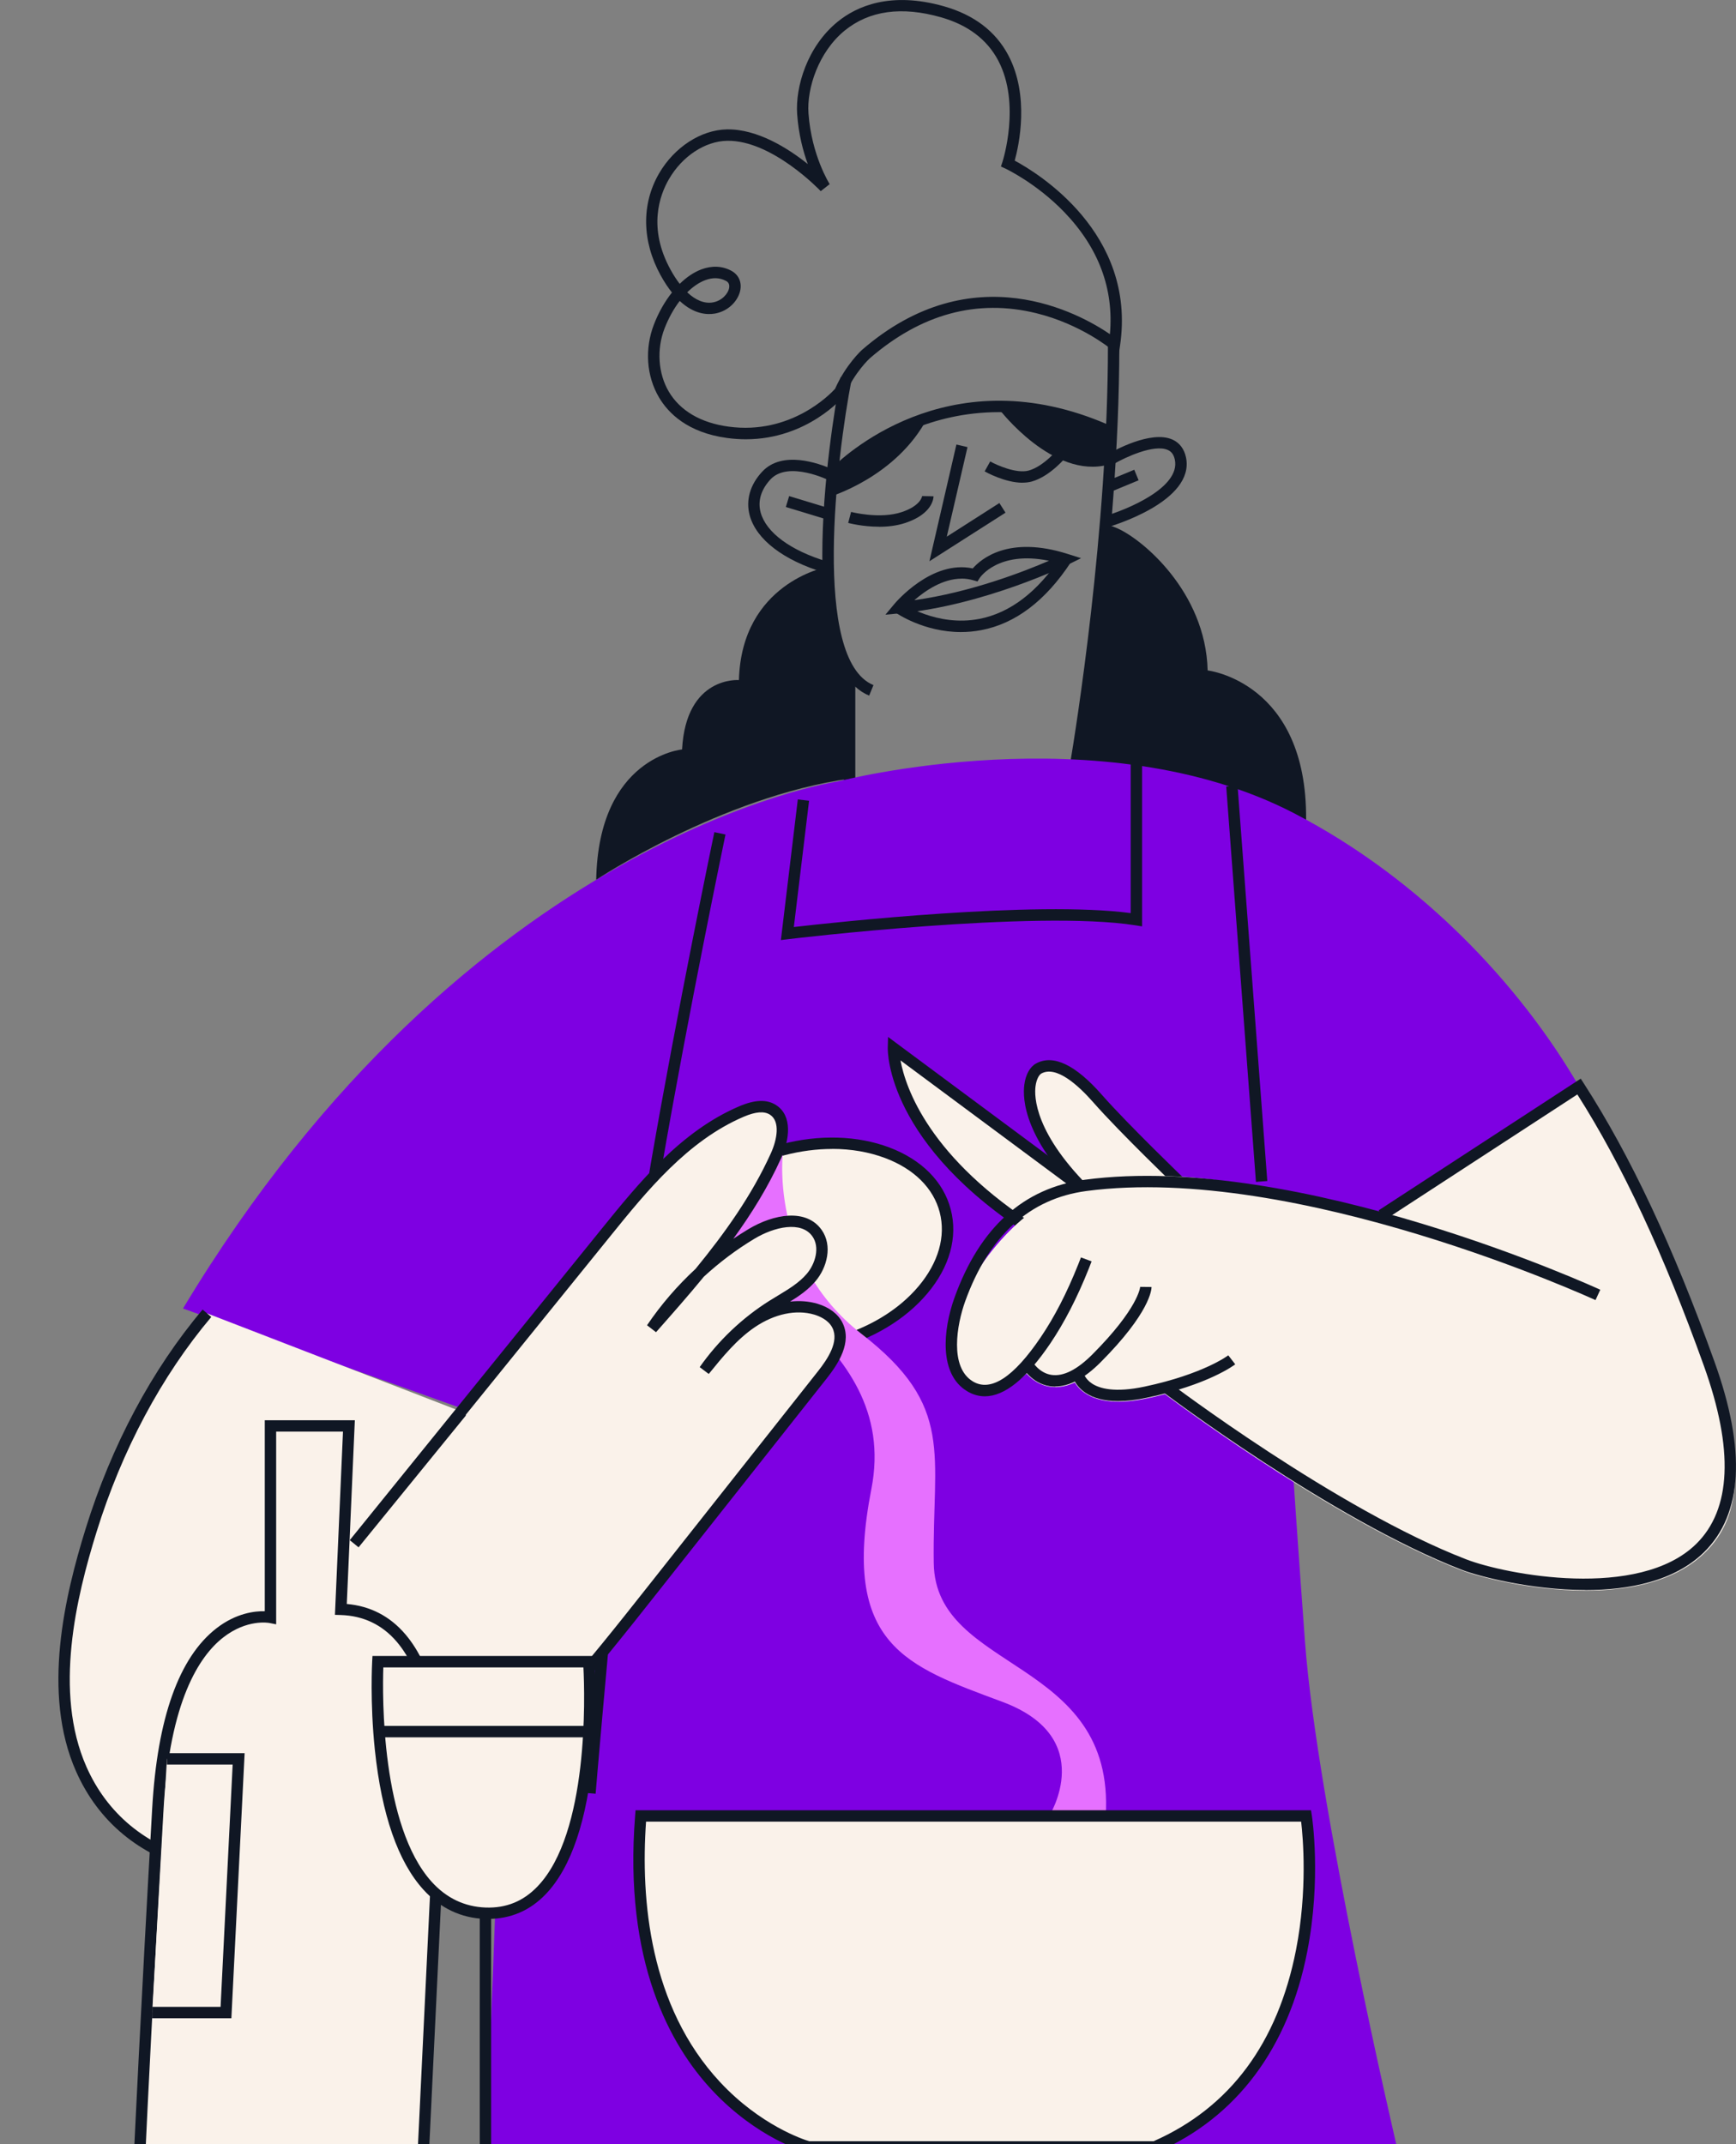
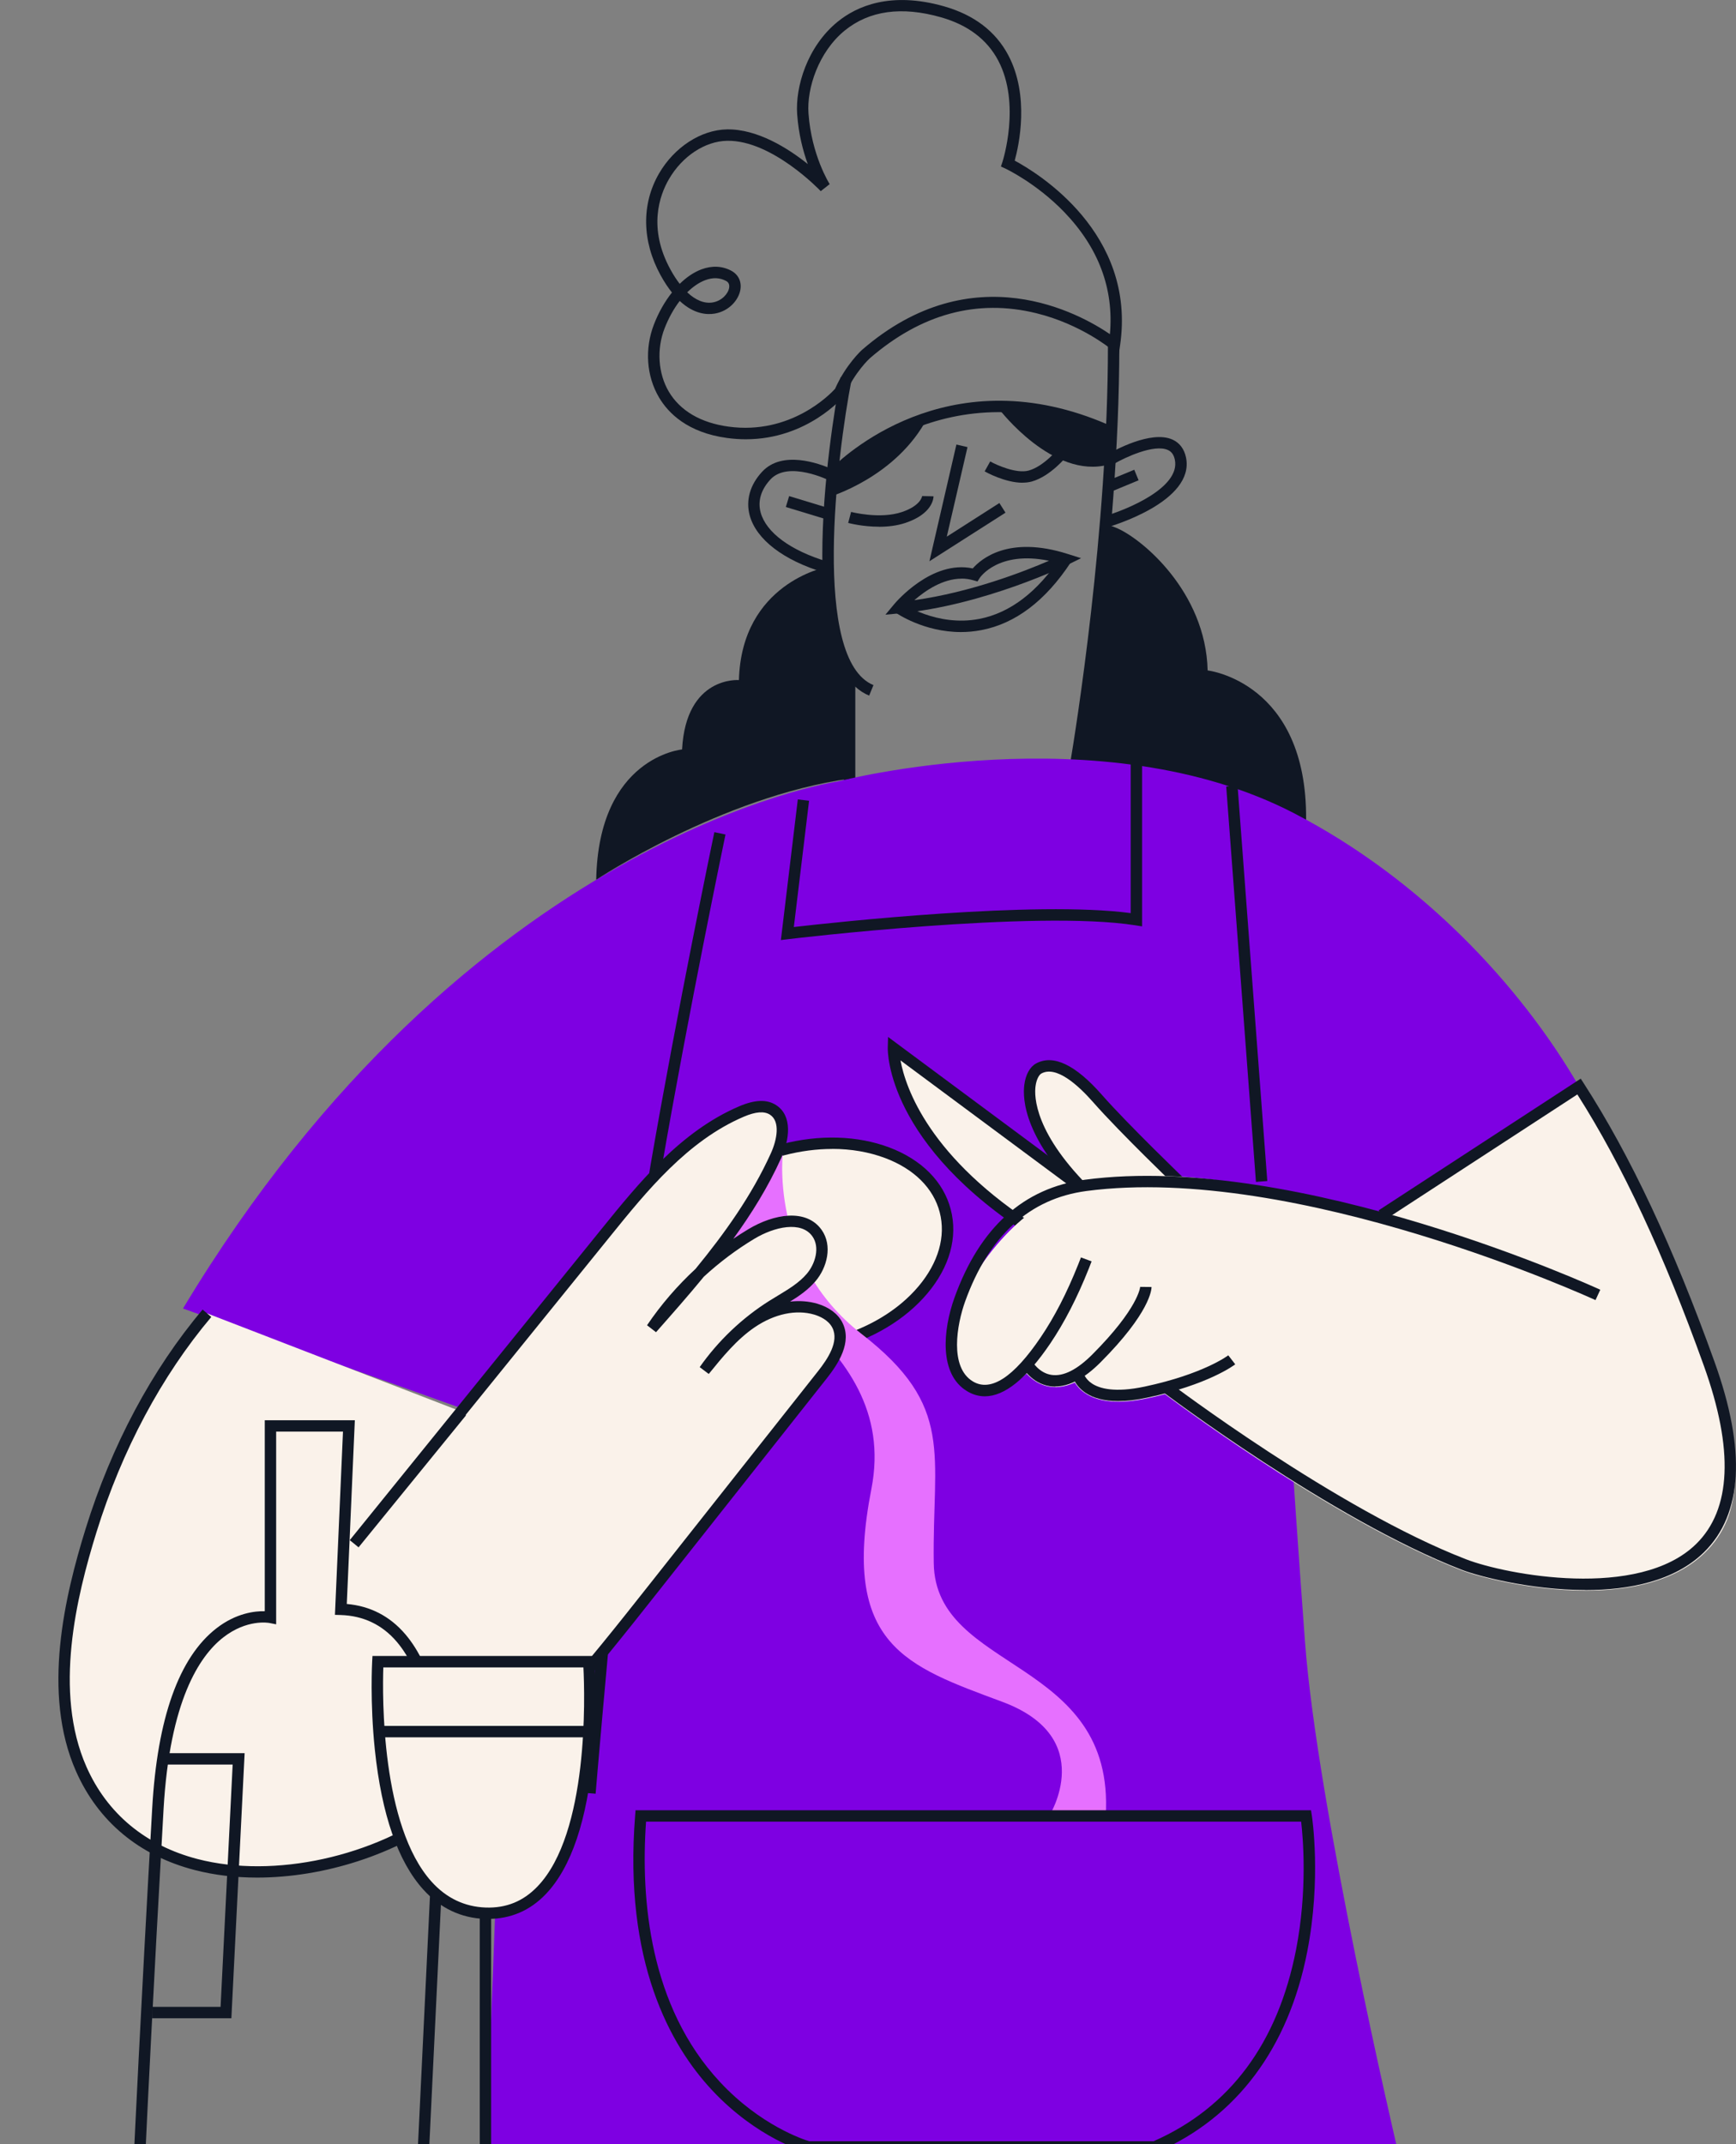
<svg xmlns="http://www.w3.org/2000/svg" fill="none" viewBox="0 0 396 489" height="489" width="396">
  <rect x="0" y="0" width="396" height="489" fill="#808080" stroke="none" />
  <g clip-path="url(#clip0_4700_4996)">
    <path fill="#101724" d="M252.212 119.516C252.212 119.516 253.078 119.756 254.463 120.316C260.308 122.624 275.061 134.924 275.474 152.906C275.474 152.906 298.189 155.494 297.936 186.95L245.195 175.478" />
    <path fill="#101724" d="M198.275 158.655C179.341 150.891 191.204 88.725 191.71 86.084L194.253 86.578C190.871 104 185.159 150.477 199.247 156.253L198.261 158.655H198.275Z" />
    <path fill="#101724" d="M192.508 185.109V153.093H195.104V181.734C201.589 180.093 226.048 174.237 244.103 174.17C245.368 166.633 252.731 120.876 252.731 78.814H255.328C255.328 124.838 246.567 175.197 246.473 175.704L246.287 176.785H245.182C224.637 176.585 194.452 184.589 194.146 184.669L192.508 185.109Z" />
    <path fill="#101724" d="M188.045 130.6C178.712 127.798 172.507 123.036 171.016 117.553C170.083 114.111 171.082 110.563 173.852 107.588C178.445 102.625 186.847 105.707 189.577 106.908C193.904 102.639 218.497 80.868 254.58 97.676L253.488 100.037C215.567 82.362 191.081 109.069 190.828 109.335L190.162 110.083L189.27 109.629C189.177 109.576 179.843 104.933 175.742 109.349C173.585 111.683 172.813 114.285 173.505 116.859C174.757 121.462 180.323 125.57 188.778 128.105L188.032 130.6H188.045Z" />
    <path fill="#7E00E2" d="M360.196 247.795C346.628 224.437 324.019 200.464 295.312 185.537C251.133 162.565 191.123 178.226 191.123 178.226C191.123 178.226 106.653 190.539 41.742 298.435L107.625 322.033L110.727 356.024C110.727 356.024 118.157 333.773 110.727 489.159H318.533C318.533 489.159 300.478 412.04 297.682 374.434C294.886 336.841 292.117 292.485 292.117 292.485L360.183 247.809L360.196 247.795Z" />
    <path fill="#101724" d="M135.841 409.091L133.258 408.877C133.351 407.797 142.405 300.475 148.41 265.643C154.402 230.852 162.857 190.205 162.95 189.791L165.493 190.325C165.413 190.725 156.958 231.332 150.98 266.084C145.002 300.795 135.947 408.01 135.868 409.091H135.841Z" />
    <path fill="#101724" d="M178.127 214.403L181.988 182.32L184.558 182.626L181.083 211.428C190.496 210.347 236.206 205.358 257.923 208.253V173.021H260.52V211.281L259.015 211.041C236.406 207.439 180.31 214.123 179.751 214.203L178.113 214.403H178.127Z" />
    <path fill="#101724" d="M282.3 179.18L279.711 179.375L286.494 269.552L289.083 269.357L282.3 179.18Z" />
    <path fill="#101724" d="M170.124 100.185C168.766 100.185 167.341 100.092 165.863 99.892C156.809 98.665 152.415 94.182 150.324 90.634C147.448 85.765 147.022 79.535 149.179 73.972C150.244 71.224 151.656 68.756 153.28 66.715C152.415 65.634 151.549 64.34 150.684 62.766C146.423 55.002 146.29 46.558 150.324 39.581C153.813 33.564 159.898 29.616 165.836 29.509C172.787 29.402 179.79 33.831 184.264 37.42C183.199 34.498 182.16 30.616 181.841 26.041C181.401 19.864 184.104 10.633 191.068 4.963C195.395 1.441 203.118 -2.027 215.341 1.441C222.185 3.389 227.112 7.137 230.001 12.594C234.901 21.852 232.438 33.138 231.466 36.633C236.579 39.381 259.267 53.094 255.499 78.774L255.166 81.069L253.395 79.588C253.329 79.535 246.551 73.932 236.405 71.437C222.904 68.115 210.108 71.584 198.391 81.736C198.391 81.736 194.983 84.858 192.799 89.927L192.719 90.1L192.599 90.247C192.226 90.687 184.078 100.185 170.137 100.185H170.124ZM155.051 68.636C153.693 70.41 152.508 72.544 151.589 74.906C149.752 79.655 150.125 85.178 152.548 89.3C155.131 93.675 159.845 96.45 166.209 97.304C180.389 99.225 189.377 89.9 190.482 88.686C192.906 83.203 196.501 79.908 196.66 79.775C221.972 57.857 246.392 71.571 253.182 76.213C254.114 65.861 250.599 56.496 242.743 48.345C236.392 41.769 229.442 38.5 229.375 38.46L228.323 37.98L228.683 36.886C228.723 36.753 232.93 23.679 227.698 13.794C225.154 8.992 220.76 5.67 214.622 3.936C205.661 1.388 198.285 2.415 192.693 6.964C186.727 11.833 184.011 20.144 184.424 25.84C185.103 35.445 189.217 41.929 189.257 41.995L187.22 43.596C187.114 43.476 176.115 31.924 165.876 32.11C160.83 32.19 155.61 35.632 152.575 40.888C150.471 44.517 147.741 52.014 152.961 61.512C153.626 62.726 154.332 63.807 155.051 64.74C156.609 63.206 158.3 62.072 160.004 61.432C162.401 60.538 164.758 60.645 166.822 61.752C168.406 62.606 169.192 64.194 168.899 66.021C168.539 68.316 166.409 70.93 163.067 71.517C161.269 71.824 158.3 71.664 155.051 68.636ZM156.769 66.675C158.699 68.489 160.71 69.303 162.614 68.969C164.665 68.609 166.116 66.982 166.329 65.621C166.502 64.54 165.823 64.18 165.597 64.06C164.185 63.313 162.614 63.246 160.896 63.887C159.485 64.407 158.074 65.381 156.755 66.675H156.769Z" />
    <path fill="#101724" d="M188.421 129.359C188.421 129.359 169.168 133.001 168.555 155.106C168.555 155.106 156.492 154.092 155.586 170.927C155.586 170.927 136.519 172.661 136 200.649C136 200.649 164.561 181.693 193.814 177.584V153.091C193.814 153.091 188.155 145.834 188.421 129.346V129.359Z" />
    <path fill="#101724" d="M180.012 113.144L179.258 115.633L188.801 118.536L189.555 116.047L180.012 113.144Z" />
    <path fill="#101724" d="M252.573 120.249L251.867 117.754C256.807 116.34 269.336 111.271 267.992 104.841C267.752 103.707 267.246 103 266.394 102.626C263.238 101.212 256.567 104.374 254.264 105.708L252.959 103.453C253.918 102.893 262.519 98.051 267.446 100.252C269.057 100.972 270.122 102.373 270.535 104.307C272.652 114.406 253.412 120.022 252.586 120.262L252.573 120.249Z" />
    <path fill="#101724" d="M201.976 140.193L203.986 137.778C204.346 137.351 212.588 127.639 221.895 129.64C223.746 127.519 230.044 122.05 243.532 126.332L246.608 127.306L243.705 128.733C243.518 128.827 224.465 138.112 205.078 139.899L201.949 140.193H201.976ZM219.352 131.975C215.051 131.975 211.057 134.723 208.567 136.884C221.456 135.083 233.639 130.334 239.284 127.893C227.687 125.505 223.533 131.735 223.493 131.802L222.974 132.615L222.041 132.349C221.136 132.082 220.244 131.962 219.352 131.962V131.975Z" />
    <path fill="#101724" d="M219.191 144.154C210.723 144.154 204.545 139.899 204.238 139.685L205.73 137.551C205.809 137.604 213.705 143.02 223.385 141.153C230.429 139.792 236.713 134.989 242.066 126.865L244.236 128.293C238.471 137.044 231.614 142.233 223.838 143.714C222.227 144.021 220.682 144.154 219.191 144.154Z" />
    <path fill="#101724" d="M258.736 107.135L252.324 109.789L253.316 112.193L259.727 109.539L258.736 107.135Z" />
    <path fill="#101724" d="M212.016 127.998L218.167 101.385L220.697 101.972L215.97 122.396L227.967 114.725L229.365 116.926L212.016 127.998Z" />
    <path fill="#101724" d="M200.497 120.129C196.756 120.129 193.667 119.315 193.48 119.262L194.146 116.754C194.146 116.754 200.697 118.475 205.73 116.781C210.124 115.3 210.337 113.152 210.351 113.139L212.947 113.192C212.947 113.592 212.761 117.167 206.569 119.248C204.585 119.915 202.455 120.142 200.497 120.142V120.129Z" />
    <path fill="#101724" d="M233.264 110.096C229.243 110.096 224.822 107.641 224.609 107.508L225.874 105.24C227.366 106.081 231.866 108.082 234.649 107.321C238.111 106.374 241.373 102.372 241.4 102.332L243.423 103.96C243.264 104.146 239.602 108.655 235.328 109.829C234.675 110.003 233.97 110.083 233.264 110.083V110.096Z" />
    <path fill="#101724" d="M227.992 93.409C227.992 93.409 240.189 109.364 252.825 105.975L253.237 98.025C253.237 98.025 241.667 92.435 227.992 93.409Z" />
    <path fill="#101724" d="M188.859 113.432C188.859 113.432 204.451 108.99 211.641 95.156C211.641 95.156 199.631 98.051 189.858 108.456L188.859 113.432Z" />
    <path fill="#FAF2EA" d="M253.518 275.915L203.813 239.029C203.813 239.029 203.254 260.214 236.475 281.211" />
    <path fill="#101724" d="M235.783 282.304C202.322 261.147 202.495 239.883 202.509 238.989L202.575 236.494L254.277 274.861L252.733 276.955L205.411 241.844C206.583 248.153 212.002 264.215 237.154 280.117L235.769 282.318L235.783 282.304Z" />
    <path fill="#FAF2EA" d="M269.586 270.072C269.586 270.072 256.418 257.426 250.386 250.555C244.354 243.685 239.96 242.031 236.951 243.685C233.929 245.339 231.745 256.332 248.469 272.54" />
    <path fill="#101724" d="M247.563 273.488C233.649 260.001 233.21 250.73 233.662 247.368C233.969 245.06 234.941 243.313 236.325 242.553C240.253 240.405 245.313 242.819 251.358 249.703C257.283 256.453 270.345 269.006 270.478 269.14L268.681 271.02C268.547 270.887 255.406 258.267 249.401 251.424C245.859 247.395 240.932 242.993 237.55 244.834C237.044 245.114 236.432 246.114 236.219 247.715C235.899 250.036 235.926 258.601 249.347 271.621L247.55 273.488H247.563Z" />
    <path fill="#FAF2EA" d="M390.552 310.414C381.671 283.52 370.473 264.59 359.662 247.861C359.662 247.861 315.176 277.13 315.163 277.13C290.344 271.874 257.802 260.214 234.847 276.783C225.58 283.466 210.721 303.65 220.241 315.203C221.306 316.497 222.704 317.23 224.382 317.39C227.591 317.684 230.853 316.31 234.155 313.268C235.074 314.296 236.525 315.509 238.549 316.07C240.639 316.63 242.863 316.377 245.18 315.309C245.632 316.07 246.351 316.937 247.47 317.697C250.599 319.845 255.419 320.245 261.77 318.898C263.115 318.618 264.42 318.298 265.738 317.964C271.876 322.54 306.056 347.606 333.538 358.198C336.92 359.505 349.01 362.774 361.712 362.774C371.738 362.774 382.151 360.733 388.955 354.063C397.849 345.338 397.729 332.158 390.552 310.427V310.414Z" />
    <path fill="#101724" d="M361.646 362.639C348.984 362.639 336.921 359.371 333.552 358.064C303.713 346.564 265.273 317.469 264.887 317.176L266.458 315.108C266.844 315.402 304.991 344.283 334.484 355.649C343.472 359.117 373.816 364.96 386.905 352.14C394.934 344.27 395.533 330.596 388.676 311.506C379.528 286.013 370.075 265.749 359.809 249.608L315.883 278.222L314.472 276.048L360.581 246.006L361.287 247.1C371.926 263.588 381.685 284.359 391.112 310.626C398.342 330.756 397.53 345.35 388.716 354.008C381.965 360.625 371.619 362.653 361.646 362.653V362.639Z" />
    <path fill="#101724" d="M224.65 318.457C223.252 318.457 221.907 318.07 220.616 317.297C214.185 313.455 215.05 303.383 217.74 295.926C223.492 279.957 233.505 270.913 247.499 269.058C296.258 262.602 364.364 293.831 365.043 294.151L363.951 296.513C363.272 296.206 295.845 265.283 247.831 271.633C234.876 273.354 225.569 281.812 220.163 296.806C218.272 302.062 216.515 311.827 221.934 315.069C226.008 317.51 231.214 314.122 237.392 304.997C240.548 300.341 243.344 294.912 245.954 288.375C246.167 287.841 246.38 287.308 246.58 286.774L249.003 287.681C248.79 288.242 248.577 288.789 248.364 289.336C245.688 296.046 242.798 301.635 239.55 306.451C234.13 314.442 229.137 318.457 224.65 318.457Z" />
    <path fill="#101724" d="M240.696 316.243C240.283 316.243 239.883 316.216 239.484 316.15C235.263 315.523 233.226 311.814 233.133 311.654L235.41 310.413C235.41 310.413 236.954 313.162 239.884 313.575C242.586 313.962 245.702 312.388 249.177 308.906C259.709 298.354 260.082 293.551 260.082 293.498L262.679 293.525C262.679 294.085 262.359 299.368 251.015 310.734C247.38 314.375 243.918 316.216 240.696 316.216V316.243Z" />
    <path fill="#101724" d="M255.048 319.551C251.932 319.551 249.429 318.897 247.538 317.617C245.048 315.909 244.622 313.721 244.582 313.481L247.138 313.041C247.138 313.041 247.431 314.442 249.082 315.535C250.787 316.669 254.249 317.697 261.106 316.242C274.541 313.388 280.133 309.145 280.186 309.105L281.771 311.16C281.531 311.347 275.646 315.802 261.638 318.777C259.202 319.297 257.005 319.551 255.034 319.551H255.048Z" />
    <path fill="#FAF2EA" d="M190.166 306.417C207.405 301.905 218.8 288.349 215.616 276.138C212.432 263.927 195.876 257.686 178.637 262.198C161.397 266.71 150.003 280.266 153.187 292.477C156.37 304.688 172.927 310.929 190.166 306.417Z" />
    <path fill="#101724" d="M179.044 309.186C165.716 309.186 154.545 302.903 151.909 292.818C148.553 279.931 160.39 265.644 178.299 260.961C186.9 258.707 195.608 258.974 202.852 261.695C210.241 264.483 215.221 269.499 216.872 275.822C218.523 282.146 216.633 288.962 211.533 295.006C206.553 300.929 199.07 305.424 190.482 307.679C186.594 308.693 182.733 309.173 179.044 309.173V309.186ZM189.83 262.042C186.288 262.042 182.613 262.522 178.951 263.469C162.427 267.792 151.429 280.665 154.425 292.164C157.421 303.663 173.306 309.493 189.83 305.171C197.912 303.05 204.915 298.861 209.549 293.338C214.076 287.949 215.78 281.959 214.356 276.476C212.931 270.993 208.51 266.604 201.933 264.123C198.245 262.736 194.13 262.029 189.83 262.029V262.042Z" />
    <path fill="#E670FF" d="M178.633 262.215C178.633 262.215 175.131 287.655 196.542 304.236C217.952 320.818 212.626 331.531 212.999 356.53C213.372 381.516 254.422 377.954 252.225 414.16H239.336C239.336 414.16 250.587 396.311 228.671 388.146C206.754 379.982 191.802 375.273 198.765 339.628C205.742 303.996 160.938 292.31 160.938 273.647" />
    <path fill="#FAF2EA" d="M105.323 321.966C97.147 331.998 88.972 342.043 80.81 352.075C99.97 328.409 119.117 304.73 138.277 281.065C147.052 270.219 156.359 258.973 169.181 253.491C171.485 252.503 174.267 251.77 176.371 253.13C179.58 255.198 178.621 260.107 177.037 263.576C170.339 278.383 159.435 290.803 148.689 302.983C154.588 294.258 162.404 286.854 171.418 281.425C176.131 278.583 183.175 276.729 186.371 281.211C188.501 284.2 187.423 288.549 185.052 291.35C182.682 294.151 179.3 295.846 176.198 297.793C170.113 301.622 164.8 306.665 160.673 312.561C163.922 308.559 167.224 304.503 171.485 301.609C175.745 298.714 181.178 297.126 186.104 298.58C188.115 299.181 190.086 300.355 191.031 302.236C192.922 305.958 190.192 310.266 187.609 313.548C174.773 329.783 161.924 346.032 149.089 362.267C134.775 380.369 120.222 398.765 101.714 412.799C78.213 430.622 32.783 435.731 18.522 403.461C11.133 386.746 15.58 365.815 20.773 349.06C26.338 331.157 35.086 313.882 47.216 299.528" />
    <path fill="#101724" d="M58.666 428.22C53.7 428.22 48.893 427.66 44.419 426.499C31.757 423.218 22.396 415.427 17.337 403.968C9.454 386.132 14.82 363.854 19.534 348.659C25.432 329.649 34.66 312.361 46.217 298.674L48.201 300.354C36.87 313.788 27.802 330.757 22.01 349.433C17.417 364.227 12.184 385.878 19.707 402.927C24.434 413.626 33.208 420.91 45.072 423.991C62.514 428.514 85.469 423.484 100.928 411.758C119.343 397.791 133.949 379.315 148.076 361.453L186.596 312.734C188.767 309.986 191.47 305.971 189.872 302.822C188.953 301.008 186.889 300.168 185.731 299.821C181.603 298.607 176.677 299.647 172.203 302.676C168.062 305.477 164.813 309.492 161.671 313.361L159.607 311.8C163.815 305.797 169.314 300.568 175.505 296.673C176.131 296.286 176.757 295.899 177.383 295.525C179.899 294.004 182.282 292.577 184.053 290.496C185.984 288.215 187.089 284.453 185.305 281.958C182.775 278.41 176.663 279.77 172.07 282.532C167.969 285 164.107 287.908 160.566 291.163C157.011 295.499 153.309 299.687 149.647 303.836L147.597 302.249C150.766 297.566 154.494 293.244 158.662 289.389C165.332 281.251 171.484 272.647 175.838 263.042C177.249 259.934 178.035 255.771 175.638 254.224C174.333 253.384 172.376 253.53 169.66 254.691C156.838 260.16 147.49 271.7 139.262 281.878L106.214 322.713L106.307 322.793L81.794 352.901L79.784 351.261L137.251 280.251C145.68 269.832 155.24 258.026 168.648 252.303C172.216 250.782 174.973 250.689 177.05 252.05C180.818 254.491 180.112 259.894 178.195 264.122C175.225 270.699 171.457 276.769 167.263 282.545C168.395 281.772 169.553 281.038 170.725 280.331C176.504 276.862 183.894 275.555 187.409 280.478C189.978 284.079 188.66 289.109 186.024 292.204C184.373 294.138 182.322 295.565 180.219 296.859C182.362 296.606 184.479 296.766 186.45 297.34C189.126 298.127 191.163 299.661 192.162 301.648C194.426 306.131 191.217 311.04 188.607 314.348L150.087 363.067C135.866 381.063 121.153 399.659 102.473 413.826C90.383 422.991 73.832 428.22 58.653 428.22H58.666Z" />
-     <path fill="#FAF2EA" d="M146.17 414.16H297.947C297.947 414.16 306.761 470.776 263.435 489.639H184.397C184.397 489.639 141.083 477.913 146.183 414.16H146.17Z" />
    <path fill="#101724" d="M263.704 490.945H184.214L184.054 490.905C183.601 490.785 172.75 487.744 162.431 476.711C152.95 466.573 142.219 447.483 144.882 414.066L144.975 412.865H299.055L299.228 413.959C299.322 414.546 301.425 428.527 298.203 445.069C293.916 467.107 282.065 482.941 263.944 490.825L263.691 490.932L263.704 490.945ZM184.573 488.344H263.158C280.548 480.674 291.479 465.973 295.647 444.655C298.283 431.141 297.231 419.082 296.805 415.467H147.371C146.12 433.236 148.144 457.542 164.215 474.817C173.389 484.689 183.229 487.944 184.573 488.344Z" />
-     <path fill="#FAF2EA" d="M61.7 325.207V368.869C61.7 368.869 38.759 364.267 36.003 412.532C33.246 460.796 31.875 490.679 31.875 490.679H96.572L99.781 424.031C99.781 424.031 106.891 367.869 77.758 367.028L79.596 325.193H61.7V325.207Z" />
    <path fill="#101724" d="M97.8 492.001H30.52L30.586 490.64C30.599 490.346 31.997 460.198 34.714 412.48C35.886 391.829 40.825 377.995 49.373 371.365C53.874 367.87 58.188 367.416 60.398 367.47V323.914H80.943L79.106 365.816C84.445 366.283 88.932 368.59 92.461 372.726C105.35 387.814 101.328 422.071 101.075 424.152L97.8 491.987V492.001ZM33.236 489.399H95.337L98.492 423.886C98.532 423.539 102.766 388.787 90.49 374.42C87.175 370.538 82.874 368.497 77.721 368.337L76.403 368.297L78.24 326.502H62.995V370.458L61.45 370.151C61.25 370.111 56.311 369.231 50.891 373.473C45.472 377.715 38.721 387.947 37.31 412.613C34.913 454.635 33.542 483.009 33.249 489.386L33.236 489.399Z" />
    <path fill="#FAF2EA" d="M86.186 378.969C86.186 378.969 82.817 435.371 110.725 436.332C138.634 437.292 134.306 378.969 134.306 378.969H86.186Z" />
    <path fill="#101724" d="M111.407 437.651C111.168 437.651 110.928 437.651 110.688 437.651C105.176 437.465 100.436 435.21 96.588 430.981C90.796 424.605 87.067 413.879 85.51 399.098C84.365 388.199 84.897 378.995 84.897 378.901L84.964 377.674H135.507L135.6 378.874C135.6 378.968 136.306 388.613 135.308 399.845C133.963 415.106 130.314 425.925 124.482 432.008C120.901 435.744 116.494 437.638 111.407 437.638V437.651ZM87.44 380.275C87.227 386.665 86.894 416.427 98.505 429.22C101.86 432.916 106.001 434.877 110.781 435.05C115.482 435.21 119.356 433.636 122.618 430.234C134.309 418.055 133.417 386.812 133.084 380.289H87.44V380.275Z" />
    <path fill="#101724" d="M134.508 393.629H86.441V396.23H134.508V393.629Z" />
    <path fill="#101724" d="M112.034 436.344H109.438V490.705H112.034V436.344Z" />
-     <path fill="#FAF2EA" d="M38.08 401.152H54.43L51.541 458.995H34.711" />
    <path fill="#101724" d="M52.779 460.303H34.711V457.702H50.316L53.072 402.447H38.08V399.846H55.802L52.779 460.303Z" />
  </g>
  <defs>
    <clipPath id="clip0_4700_4996">
      <rect fill="white" height="492" width="396" />
    </clipPath>
  </defs>
</svg>